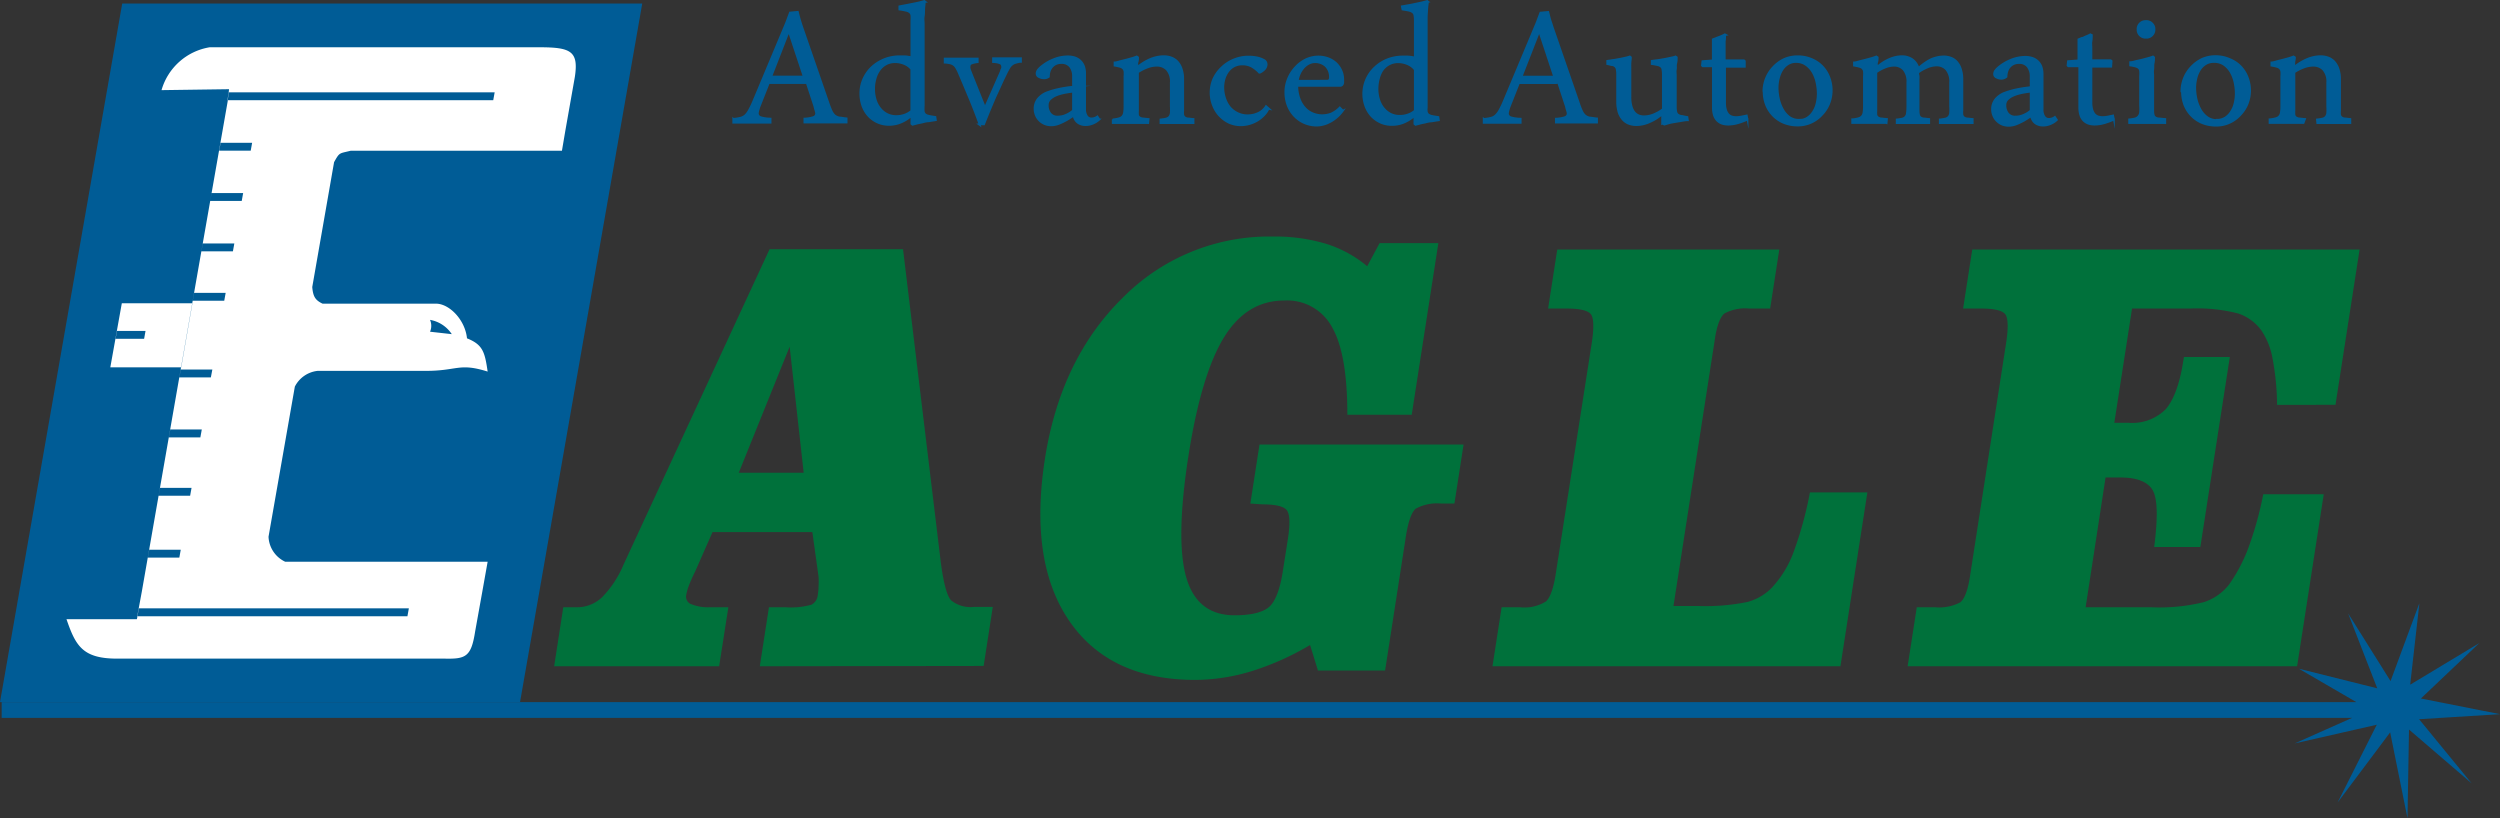
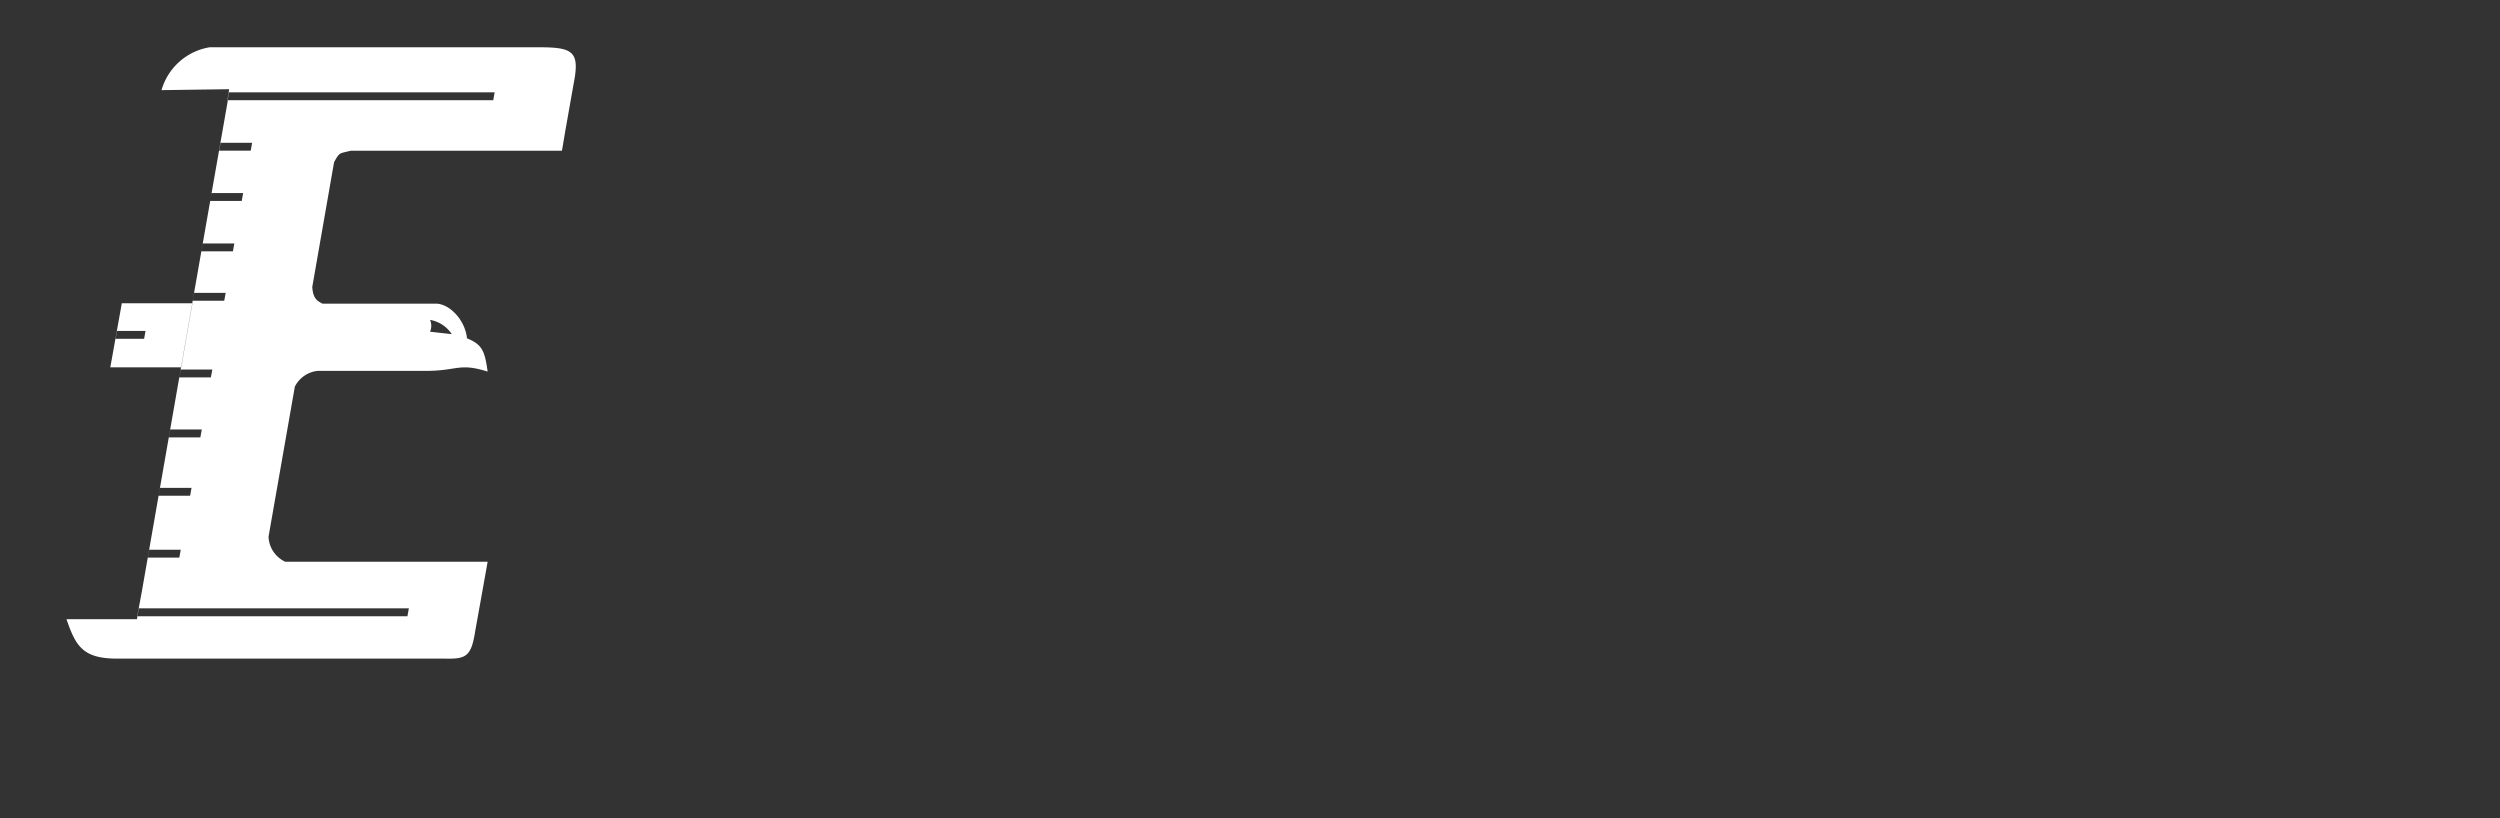
<svg xmlns="http://www.w3.org/2000/svg" viewBox="0 0 317.29 103.85">
  <rect x="0" y="0" width="317.29" height="103.85" fill="#333333" stroke="none" />
  <defs>
    <style>.cls-1,.cls-4{fill:#005c96;}.cls-1,.cls-2,.cls-3,.cls-4{fill-rule:evenodd;}.cls-2{fill:#00713b;}.cls-3{fill:#fff;}.cls-4{stroke:#005c96;stroke-miterlimit:22.93;stroke-width:0.22px;}</style>
  </defs>
  <g data-name="Layer 2" id="Layer_2">
    <g data-name="ͼ" id="_">
-       <polygon points="15.51 0.45 81.51 0.45 66 89.11 0 89.11 15.51 0.45" class="cls-1" />
-       <path d="M102,60l-1.78-16L93.76,60ZM96.43,84.56l1.16-7.49H99.7a9.53,9.53,0,0,0,3.3-.33,1.54,1.54,0,0,0,.79-1.25,7.14,7.14,0,0,0,.1-1.18,10,10,0,0,0,0-1.1l-.79-5.68H90.43L88.2,72.59a18.5,18.5,0,0,0-.8,1.81,6.17,6.17,0,0,0-.32,1.2,1,1,0,0,0,.68,1.09,5.72,5.72,0,0,0,2.36.38h2.32l-1.17,7.49H70.33l1.16-7.49h1.74a4.59,4.59,0,0,0,3.18-1.27,13.08,13.08,0,0,0,2.74-4.17l18.52-40h16.94l4.8,39.8c.35,2.63.78,4.22,1.31,4.77a3.88,3.88,0,0,0,2.84.83H126l-1.16,7.49Zm62.26-20.65,1.16-7.49h25.9l-1.16,7.49h-1.67a5.64,5.64,0,0,0-3.24.65c-.54.44-1,1.73-1.3,3.84l-2.59,16.7h-8.52l-1-3.24a34.53,34.53,0,0,1-7.48,3.34,24.8,24.8,0,0,1-7.09,1.09q-10.87,0-16-7.5t-3.07-20.64q2-12.66,9.89-20.39a26.14,26.14,0,0,1,19-7.74,22.58,22.58,0,0,1,6.77.92,15.13,15.13,0,0,1,5.23,2.85l1.57-2.93h7.46l-3.38,21.78H171c0-5.09-.62-8.76-1.91-11.06A6.47,6.47,0,0,0,163,38.14c-3.19,0-5.73,1.56-7.65,4.67S151.89,51,150.81,58s-1.17,12.2-.23,15.37,3,4.72,6.11,4.72c2.05,0,3.49-.35,4.31-1s1.45-2.24,1.81-4.59l.63-4c.31-2,.27-3.24-.12-3.74s-1.42-.75-3.1-.75Zm67.13-32.24-1.16,7.49H222a5.53,5.53,0,0,0-3.13.62c-.54.41-1,1.57-1.26,3.49l-.06.38-5.16,33.26h3.14a26.55,26.55,0,0,0,6.24-.51,6.73,6.73,0,0,0,3.13-1.84,13.38,13.38,0,0,0,2.7-4.4,46.81,46.81,0,0,0,2.11-7.67H237l-3.42,22.07H189.42l1.16-7.49h2.35a5.14,5.14,0,0,0,3.28-.74c.54-.48,1-1.76,1.29-3.82L202,43.65c.32-2,.28-3.31-.1-3.78s-1.4-.71-3.07-.71h-2.35l1.16-7.49Zm73.65,0-3.06,19.71H289a33.8,33.8,0,0,0-.6-6A9.2,9.2,0,0,0,287,41.93a6,6,0,0,0-2.92-2.14,20.62,20.62,0,0,0-6.09-.63h-7.4l-2.25,14.5h1.81a6,6,0,0,0,4.72-1.73c1-1.16,1.78-3.21,2.23-6.16l.08-.46H283l-3.74,24.11h-5.86c.48-3.69.43-6.08-.17-7.17s-2-1.65-4.13-1.65h-1.87L264.7,77.07H273a23.49,23.49,0,0,0,6.74-.66,6.68,6.68,0,0,0,3.17-2.23,20.49,20.49,0,0,0,2.43-4.61,43.48,43.48,0,0,0,1.9-6.84h7.68l-3.38,21.83H242.11l1.16-7.49h2.35a5.68,5.68,0,0,0,3.16-.62c.55-.4,1-1.6,1.28-3.54l.06-.4,4.47-28.86c.32-2,.28-3.31-.1-3.78s-1.4-.71-3.05-.71h-2.29l1.16-7.49Z" class="cls-2" />
-       <polygon points="307.25 88.65 317.29 90.64 307.02 91.28 313.69 99.42 305.74 92.59 305.55 103.85 303.35 92.95 296.68 101.85 301.65 91.98 291.24 94.35 298.52 91.11 0.21 91.11 0.21 89.11 299.06 89.11 291.76 84.87 301.71 87.36 298.01 77.84 303.4 86.44 307.06 76.55 305.89 86.9 314.67 81.61 307.25 88.65" class="cls-1" />
      <path d="M24.41,38.49H15.46L14,46.62h9l1.42-8.13Zm-7,39.75.19-1L18,75.08l6.4-36.59L28.89,12.9l.18-1.58-8.57.12A7.64,7.64,0,0,1,26.61,6H68.45c4,0,5,.49,4.51,3.75l-1.22,6.9-.42,2.48-26.8,0c-1.49.37-1.41.18-2.12,1.45L39.63,36.43c.1,1.22.4,1.68,1.31,2.11h14.4c1.65,0,3.68,2,3.93,4.4,2,.8,2.26,1.71,2.62,4.22-3.68-1.16-3.82-.06-8-.09H40.31a3.68,3.68,0,0,0-2.89,2L34.08,68.12a3.67,3.67,0,0,0,2.11,3.17h25.7l-.69,3.87-.9,5c-.49,3.16-1.17,3.49-3.81,3.43H14.86c-4.38,0-5.26-1.63-6.42-5h8.93l.07-.31ZM54.58,40.6a1.9,1.9,0,0,1,0,1.5l2.76.31a4.17,4.17,0,0,0-2.74-1.81ZM29,11.72l-.12,1H62.6l.18-1ZM17.63,77.21l-.19,1H51.71l.18-1ZM28,18.12l-.18,1h4l.18-1ZM26.86,24.5l-.18,1h4l.18-1Zm-1.12,6.4-.18,1h4l.18-1Zm-1.1,6.27-.18,1h4l.18-1Zm-1.7,9.73-.18,1h4l.19-1Zm-1.33,7.61-.18,1h4l.18-1Zm-1.3,7.41-.18,1h4l.18-1Zm-1.37,7.85-.18,1h4l.18-1ZM14.85,42h3.62l-.18,1H14.67Z" class="cls-3" />
-       <path d="M102.31,10.54H97.58l-1.11,2.81a4.66,4.66,0,0,0-.29,1,.52.52,0,0,0,.36.52,4.57,4.57,0,0,0,1.26.18l0,.53H96.56l-1.31,0-1.09,0h-1.1l0-.5a4.73,4.73,0,0,0,.91-.14,1.37,1.37,0,0,0,.63-.33,2.78,2.78,0,0,0,.49-.69,11,11,0,0,0,.55-1.16l4.07-9.72c.12-.29.21-.54.29-.76s.17-.44.26-.69l1-.09c.11.46.22.88.34,1.26s.23.73.33,1l3.23,9.34a10.45,10.45,0,0,0,.39,1,1.86,1.86,0,0,0,.4.55,1.45,1.45,0,0,0,.59.26c.23,0,.54.08.91.11l0,.53H106l-1.46,0-1.22,0h-1.23l0-.5a4.38,4.38,0,0,0,1.14-.19.5.5,0,0,0,.35-.5,3.28,3.28,0,0,0-.09-.37,2.8,2.8,0,0,1-.12-.46l-1-3.05Zm-4.42-.83H102L100.11,4,97.89,9.71ZM117.37.23c0,.24-.05.53-.07.85s0,.65-.06,1,0,.63,0,.92,0,.51,0,.68v9.81a3.65,3.65,0,0,0,0,.65.59.59,0,0,0,.2.37,1.15,1.15,0,0,0,.47.19c.2.05.47.09.81.14l.06.41-.93.15c-.31,0-.6.1-.87.16s-.51.1-.72.16l-.45.12-.14-.12v-1a4.82,4.82,0,0,1-1.42.87,3.92,3.92,0,0,1-1.42.26,3.51,3.51,0,0,1-1.41-.28,3.59,3.59,0,0,1-1.16-.8,3.79,3.79,0,0,1-.78-1.25,4.56,4.56,0,0,1-.29-1.64,4.43,4.43,0,0,1,.4-1.9,4.68,4.68,0,0,1,1.07-1.49,5.18,5.18,0,0,1,3.53-1.35c.14,0,.35,0,.64,0a4.88,4.88,0,0,1,.84.13V2.58a3.67,3.67,0,0,0,0-.64.63.63,0,0,0-.21-.37,1.19,1.19,0,0,0-.48-.21,8.47,8.47,0,0,0-.84-.15l0-.41,1-.19,1-.2c.29-.06.54-.11.74-.17l.44-.12.14.11Zm-1.71,8.54a2.27,2.27,0,0,0-.93-.66,3,3,0,0,0-1.11-.22,2.38,2.38,0,0,0-1.19.29,2.51,2.51,0,0,0-.83.76,3.19,3.19,0,0,0-.49,1.09,4.47,4.47,0,0,0-.17,1.27,4.57,4.57,0,0,0,.18,1.29,3.18,3.18,0,0,0,.54,1.09,2.68,2.68,0,0,0,.88.76,2.48,2.48,0,0,0,1.2.29,3.06,3.06,0,0,0,1.08-.18,2.88,2.88,0,0,0,.84-.48V8.77Zm8.69,7.1c-.41-1.15-.84-2.26-1.29-3.34s-.89-2.13-1.35-3.2a4.43,4.43,0,0,0-.34-.69,1.14,1.14,0,0,0-.8-.6,4.52,4.52,0,0,0-.68-.09l0-.52h4.2l0,.46a3,3,0,0,0-.8.18.35.35,0,0,0-.23.34.79.79,0,0,0,0,.28,3.79,3.79,0,0,0,.12.36l1.83,4.58L127.05,9c0-.12.09-.24.13-.34a.91.91,0,0,0,0-.26.42.42,0,0,0-.25-.36,2.58,2.58,0,0,0-.9-.16l0-.49h3.55l0,.46c-.28,0-.51.09-.68.13a1.2,1.2,0,0,0-.45.23,1.4,1.4,0,0,0-.35.4c-.1.17-.23.4-.37.69s-.36.73-.57,1.19-.45,1-.69,1.51-.5,1.15-.77,1.79-.53,1.3-.81,2l-.65,0ZM136.18,11a1.54,1.54,0,0,0,0-.24V9.7a2,2,0,0,0-.35-1.21A1.33,1.33,0,0,0,134.71,8a1.59,1.59,0,0,0-.72.15,1.57,1.57,0,0,0-.49.39,1.66,1.66,0,0,0-.29.56,2.37,2.37,0,0,0-.09.65,1,1,0,0,1-.64.19,1.36,1.36,0,0,1-.62-.16.48.48,0,0,1-.3-.46.79.79,0,0,1,.18-.47,2.69,2.69,0,0,1,.48-.47,5.71,5.71,0,0,1,1.39-.82,4.86,4.86,0,0,1,1.9-.41,3,3,0,0,1,.86.12,1.92,1.92,0,0,1,.7.39,1.86,1.86,0,0,1,.48.68,2.7,2.7,0,0,1,.17,1c0,.58,0,1.24,0,2s0,1.59,0,2.51a1.55,1.55,0,0,0,.22.87.67.67,0,0,0,.6.31,1.3,1.3,0,0,0,.74-.26l.26.39a2.63,2.63,0,0,1-.8.52,2.38,2.38,0,0,1-1,.2,1.68,1.68,0,0,1-.92-.27,1.37,1.37,0,0,1-.56-.92l-.45.29a6.19,6.19,0,0,1-.7.41,6.31,6.31,0,0,1-.83.37,2.68,2.68,0,0,1-.85.15,2.18,2.18,0,0,1-.87-.17,2,2,0,0,1-.67-.46,2,2,0,0,1-.44-.68,2.15,2.15,0,0,1-.15-.8,2,2,0,0,1,.42-1.26,2.82,2.82,0,0,1,1.12-.81,11.69,11.69,0,0,1,1.36-.41,16.36,16.36,0,0,1,2-.32Zm0,3c0-.4,0-.8,0-1.18s0-.77,0-1.17c-.26,0-.52.06-.79.1s-.52.1-.78.17a4.3,4.3,0,0,0-.71.26,2.27,2.27,0,0,0-.56.37,1,1,0,0,0-.36.82,1.62,1.62,0,0,0,.31,1,1.12,1.12,0,0,0,1,.42,2.43,2.43,0,0,0,1-.22,3.32,3.32,0,0,0,.92-.58Zm9.4,1.62h-1l-1.25,0-1.11,0h-1l0-.47a3.92,3.92,0,0,0,.77-.13.9.9,0,0,0,.46-.26,1,1,0,0,0,.21-.5,5.21,5.21,0,0,0,.05-.87V9.68a3.48,3.48,0,0,0,0-.63.68.68,0,0,0-.18-.36.81.81,0,0,0-.39-.21q-.27-.08-.69-.15l0-.41c.24,0,.5-.1.76-.17l.8-.2.72-.2c.22-.07.4-.13.54-.19l.17.12c0,.2,0,.4-.07.6s0,.4,0,.6a6.44,6.44,0,0,1,1.64-1,4.5,4.5,0,0,1,1.66-.35,2.83,2.83,0,0,1,1,.17,2,2,0,0,1,.78.52,2.59,2.59,0,0,1,.52.91,4,4,0,0,1,.2,1.34V14a2.75,2.75,0,0,0,0,.55.56.56,0,0,0,.18.32.74.74,0,0,0,.4.16c.18,0,.42.05.73.07l0,.53h-1l-1.23,0-1.07,0h-.9l0-.47a6,6,0,0,0,.71-.11.86.86,0,0,0,.42-.24,1,1,0,0,0,.18-.47,6.42,6.42,0,0,0,0-.85v-3a2.26,2.26,0,0,0-.51-1.65,1.73,1.73,0,0,0-1.27-.5,3.38,3.38,0,0,0-1.16.22,5.85,5.85,0,0,0-1.22.62V14a4,4,0,0,0,0,.55.45.45,0,0,0,.18.32.86.86,0,0,0,.42.16c.18,0,.43.05.75.07l-.05.53ZM161,13.81a3.08,3.08,0,0,1-.63.88,4.13,4.13,0,0,1-.85.66,4.42,4.42,0,0,1-1,.41,4.13,4.13,0,0,1-1,.14,3.68,3.68,0,0,1-1.57-.33,4,4,0,0,1-2-2.19A4.44,4.44,0,0,1,154,10a4.71,4.71,0,0,1,1.07-1.47,4.93,4.93,0,0,1,3.39-1.35,5.17,5.17,0,0,1,1,.09,3.11,3.11,0,0,1,.94.33.59.59,0,0,1,.28.26.8.8,0,0,1,.08.33,1,1,0,0,1-.2.54,1.9,1.9,0,0,1-.66.5h-.08a4,4,0,0,0-1-.79,2.39,2.39,0,0,0-1.13-.26,2.17,2.17,0,0,0-1.81.89,3.17,3.17,0,0,0-.46.92,3.92,3.92,0,0,0-.16,1.08,4.33,4.33,0,0,0,.21,1.35,3.63,3.63,0,0,0,.59,1.14,3.05,3.05,0,0,0,1,.78,2.86,2.86,0,0,0,1.3.29,3.17,3.17,0,0,0,1.32-.29,2.27,2.27,0,0,0,1-.88l.42.37Zm9.46.22a4.81,4.81,0,0,1-.95,1,4.32,4.32,0,0,1-.93.57,3.41,3.41,0,0,1-.82.27,3.06,3.06,0,0,1-.58.07,3.88,3.88,0,0,1-2.93-1.23,4.09,4.09,0,0,1-.83-1.34,4.62,4.62,0,0,1-.29-1.63,4.38,4.38,0,0,1,.35-1.78,4.69,4.69,0,0,1,.93-1.44,4.3,4.3,0,0,1,1.34-1,3.73,3.73,0,0,1,1.56-.35,3.61,3.61,0,0,1,1.23.21,3.09,3.09,0,0,1,1,.59,3,3,0,0,1,.68.93,2.79,2.79,0,0,1,.26,1.21v.4c-.05.26-.18.39-.4.39h-5.43a4.73,4.73,0,0,0,.31,1.7,3.44,3.44,0,0,0,.73,1.16,2.73,2.73,0,0,0,1,.65,3.12,3.12,0,0,0,1.11.21,3.26,3.26,0,0,0,1.12-.2,3.41,3.41,0,0,0,1.12-.79l.4.41Zm-2.13-3.79c.19,0,.32,0,.37-.11a.56.56,0,0,0,.09-.36,2,2,0,0,0-.13-.73,1.84,1.84,0,0,0-.37-.6,1.7,1.7,0,0,0-.61-.4,2,2,0,0,0-.8-.15,1.73,1.73,0,0,0-.69.16,2.34,2.34,0,0,0-.65.46,3,3,0,0,0-.52.74,3.28,3.28,0,0,0-.31,1Zm12.89-10c0,.24-.06.53-.08.85l-.06,1c0,.32,0,.63,0,.92s0,.51,0,.68v9.81a3.48,3.48,0,0,0,0,.65.59.59,0,0,0,.2.37,1.1,1.1,0,0,0,.46.19c.2.05.48.09.82.14l.06.41-.93.15c-.32,0-.61.1-.88.16a7,7,0,0,0-.71.16l-.45.12-.14-.12v-1a5,5,0,0,1-1.42.87,4,4,0,0,1-1.43.26,3.51,3.51,0,0,1-1.41-.28,3.71,3.71,0,0,1-1.16-.8,3.79,3.79,0,0,1-.78-1.25,4.6,4.6,0,0,1,1.19-5,5,5,0,0,1,1.58-1,5.28,5.28,0,0,1,2-.36c.13,0,.34,0,.63,0a5,5,0,0,1,.85.13V2.58a3.52,3.52,0,0,0-.05-.64.58.58,0,0,0-.21-.37,1.21,1.21,0,0,0-.47-.21q-.31-.07-.84-.15L177.91.8,179,.61l.95-.2c.3-.06.54-.11.75-.17l.44-.12.14.11Zm-1.71,8.54a2.3,2.3,0,0,0-.94-.66,3,3,0,0,0-1.1-.22,2.36,2.36,0,0,0-1.19.29,2.45,2.45,0,0,0-.84.76A3.39,3.39,0,0,0,175,10a4.86,4.86,0,0,0-.17,1.27,4.57,4.57,0,0,0,.18,1.29,3.18,3.18,0,0,0,.54,1.09,2.78,2.78,0,0,0,.88.76,2.52,2.52,0,0,0,1.21.29,3.06,3.06,0,0,0,1.08-.18,2.88,2.88,0,0,0,.84-.48V8.77Zm18,1.77h-4.73l-1.11,2.81a4.66,4.66,0,0,0-.29,1,.53.53,0,0,0,.35.52,4.73,4.73,0,0,0,1.27.18l0,.53H191.8l-1.31,0-1.09,0h-1.1l0-.5a4.73,4.73,0,0,0,.91-.14,1.29,1.29,0,0,0,.62-.33,2.56,2.56,0,0,0,.5-.69,11,11,0,0,0,.55-1.16l4.07-9.72c.12-.29.21-.54.29-.76s.17-.44.26-.69l1-.09c.11.46.21.88.34,1.26s.23.73.33,1l3.23,9.34a8.27,8.27,0,0,0,.39,1,1.7,1.7,0,0,0,.4.55,1.41,1.41,0,0,0,.58.26c.24,0,.55.08.92.11l0,.53h-1.32l-1.46,0-1.22,0h-1.23l0-.5a4.39,4.39,0,0,0,1.15-.19.5.5,0,0,0,.35-.5,3.28,3.28,0,0,0-.09-.37,2.8,2.8,0,0,1-.12-.46l-1-3.05Zm-4.42-.83h4.15L195.35,4l-2.22,5.69Zm17.86,6c0-.17,0-.37,0-.61s0-.43,0-.6a5.93,5.93,0,0,1-1.6,1,4.08,4.08,0,0,1-1.64.37,2.8,2.8,0,0,1-1-.17,1.93,1.93,0,0,1-.77-.54,2.6,2.6,0,0,1-.52-.93,4.71,4.71,0,0,1-.18-1.38V9.46a3.48,3.48,0,0,0-.05-.63.64.64,0,0,0-.17-.36.73.73,0,0,0-.38-.2c-.17,0-.39-.09-.66-.14l0-.41.9-.13.84-.15.68-.15a3.93,3.93,0,0,0,.45-.13l.14.11c0,.24-.05.5-.06.77s0,.54,0,.8,0,.5,0,.74,0,.43,0,.61v2.14a4.2,4.2,0,0,0,.14,1.15,2.18,2.18,0,0,0,.36.75,1.45,1.45,0,0,0,.55.41,1.85,1.85,0,0,0,.67.12,3.21,3.21,0,0,0,1.22-.25,5.18,5.18,0,0,0,1.17-.66V9.46a3.48,3.48,0,0,0-.05-.63.54.54,0,0,0-.18-.36.82.82,0,0,0-.43-.2,7.42,7.42,0,0,0-.75-.14l0-.41,1-.13.89-.16.7-.15a2,2,0,0,0,.43-.12l.16.11c0,.24,0,.5-.07.77s0,.54-.05.79,0,.51,0,.74,0,.44,0,.61v3.34a3.44,3.44,0,0,0,.05.64.63.63,0,0,0,.19.36,1.06,1.06,0,0,0,.44.19c.19,0,.45.09.79.14l.06.41c-.29,0-.58.06-.89.11l-.86.14c-.28.05-.52.1-.74.16l-.51.15L211,15.7Zm8-11.27c0,.23,0,.5-.05.8l0,.91c0,.3,0,.59,0,.85s0,.48,0,.64l2.44,0,.11.1,0,.73h-2.51V13a3.22,3.22,0,0,0,.11.91,1.51,1.51,0,0,0,.3.58,1.09,1.09,0,0,0,.45.29,2,2,0,0,0,.56.08,3.9,3.9,0,0,0,.65-.07l.68-.14.1.53a8.51,8.51,0,0,1-1.2.45,4.69,4.69,0,0,1-1.25.19,2.63,2.63,0,0,1-.76-.11,1.63,1.63,0,0,1-.62-.37,1.74,1.74,0,0,1-.42-.67,3.17,3.17,0,0,1-.15-1V12.44c0-.38,0-.89,0-1.53V8.42h-1.29l-.1-.1.06-.56,1.32-.1V6.46c0-.25,0-.49,0-.75s0-.49,0-.72c.15-.06.3-.11.45-.18l.45-.17.38-.16.25-.13.15.08Zm4.85,7.19a4.65,4.65,0,0,1,.34-1.74,4.53,4.53,0,0,1,.92-1.41,4.57,4.57,0,0,1,1.37-1,4.2,4.2,0,0,1,1.7-.35,4.4,4.4,0,0,1,1.77.34,4,4,0,0,1,1.37.91,4.08,4.08,0,0,1,.88,1.37,4.64,4.64,0,0,1,0,3.41,4.36,4.36,0,0,1-.92,1.41,4.1,4.1,0,0,1-1.38,1,4,4,0,0,1-1.69.35,4.59,4.59,0,0,1-1.78-.33,4.09,4.09,0,0,1-1.36-.92,4.14,4.14,0,0,1-.88-1.36,4.63,4.63,0,0,1-.31-1.67Zm4.51,3.58a1.9,1.9,0,0,0,1.08-.3,2.51,2.51,0,0,0,.74-.78,3.24,3.24,0,0,0,.43-1.06,5.2,5.2,0,0,0,.14-1.17,6.81,6.81,0,0,0-.15-1.4,4.48,4.48,0,0,0-.48-1.3,3,3,0,0,0-.85-.95A2.12,2.12,0,0,0,228,7.87a1.91,1.91,0,0,0-1.09.29,2.28,2.28,0,0,0-.74.77,3.56,3.56,0,0,0-.42,1.06,5.2,5.2,0,0,0-.14,1.17,6.63,6.63,0,0,0,.16,1.37,4.87,4.87,0,0,0,.49,1.31,2.94,2.94,0,0,0,.85,1A2,2,0,0,0,228.35,15.2Z" class="cls-4" />
-       <path d="M239.39,15.61h-1l-1.26,0-1.11,0h-.95l0-.47a3.92,3.92,0,0,0,.77-.13.9.9,0,0,0,.46-.26.92.92,0,0,0,.21-.5,5.21,5.21,0,0,0,.05-.87V9.68a3.48,3.48,0,0,0,0-.63.68.68,0,0,0-.18-.36.81.81,0,0,0-.39-.21q-.27-.08-.69-.15l0-.41c.24,0,.5-.1.77-.17l.79-.2.73-.2c.22-.07.4-.13.54-.19l.18.12c0,.2,0,.4-.07.6s0,.4,0,.6a5.86,5.86,0,0,1,1.56-1,4.12,4.12,0,0,1,1.58-.35,2.38,2.38,0,0,1,1.27.35,2.15,2.15,0,0,1,.84,1.14A7.07,7.07,0,0,1,245,7.55a4.15,4.15,0,0,1,1.7-.39,2.59,2.59,0,0,1,.92.17,1.85,1.85,0,0,1,.75.52,2.56,2.56,0,0,1,.5.91,4.32,4.32,0,0,1,.19,1.34V14a2.75,2.75,0,0,0,0,.55.56.56,0,0,0,.18.32.78.78,0,0,0,.4.16c.19,0,.42.05.73.07l0,.53h-1l-1.22,0-1.06,0h-.9l0-.47a6,6,0,0,0,.71-.11.86.86,0,0,0,.42-.24,1,1,0,0,0,.18-.47,6.42,6.42,0,0,0,0-.85v-3A2.36,2.36,0,0,0,247,8.81a1.61,1.61,0,0,0-1.22-.5,3.06,3.06,0,0,0-1.13.24,6,6,0,0,0-1.2.66c0,.13,0,.26.05.41a3,3,0,0,1,0,.43V14a2.64,2.64,0,0,0,.05.55.58.58,0,0,0,.17.32.82.82,0,0,0,.41.16c.18,0,.42.05.72.07l0,.53h-1l-1.22,0-1,0h-.91l0-.47a6.36,6.36,0,0,0,.71-.11.79.79,0,0,0,.41-.24.88.88,0,0,0,.18-.47,6.14,6.14,0,0,0,.05-.85v-3a2.36,2.36,0,0,0-.48-1.65,1.6,1.6,0,0,0-1.21-.5,3,3,0,0,0-1.08.22,5.23,5.23,0,0,0-1.16.62V14a4,4,0,0,0,0,.55.49.49,0,0,0,.18.32.9.9,0,0,0,.42.16c.18,0,.43.05.75.07l-.05.53ZM257.72,11a1.54,1.54,0,0,0,0-.24V9.7a2,2,0,0,0-.36-1.21A1.3,1.3,0,0,0,256.25,8a1.59,1.59,0,0,0-.72.15,1.57,1.57,0,0,0-.49.39,1.66,1.66,0,0,0-.29.56,2.37,2.37,0,0,0-.09.65A1,1,0,0,1,254,10a1.36,1.36,0,0,1-.62-.16.48.48,0,0,1-.3-.46.79.79,0,0,1,.18-.47,2.69,2.69,0,0,1,.48-.47,5.71,5.71,0,0,1,1.39-.82,4.86,4.86,0,0,1,1.9-.41,3,3,0,0,1,.86.12,1.92,1.92,0,0,1,.7.39,1.86,1.86,0,0,1,.48.68,2.7,2.7,0,0,1,.17,1c0,.58,0,1.24,0,2s0,1.59,0,2.51a1.55,1.55,0,0,0,.22.87.67.67,0,0,0,.6.31,1.3,1.3,0,0,0,.74-.26l.26.39a2.63,2.63,0,0,1-.8.52,2.38,2.38,0,0,1-1,.2,1.68,1.68,0,0,1-.92-.27,1.37,1.37,0,0,1-.56-.92l-.45.29a6.19,6.19,0,0,1-.7.41,7,7,0,0,1-.83.37,2.72,2.72,0,0,1-.85.15,2.26,2.26,0,0,1-.88-.17,2.06,2.06,0,0,1-.66-.46,1.9,1.9,0,0,1-.44-.68,2.15,2.15,0,0,1-.15-.8,2,2,0,0,1,.42-1.26,2.82,2.82,0,0,1,1.12-.81,11.69,11.69,0,0,1,1.36-.41,16.36,16.36,0,0,1,2-.32Zm0,3c0-.4,0-.8,0-1.18s0-.77,0-1.17c-.26,0-.53.06-.79.1s-.52.1-.78.17a4.3,4.3,0,0,0-.71.26,2.27,2.27,0,0,0-.56.37,1,1,0,0,0-.36.82,1.62,1.62,0,0,0,.31,1,1.12,1.12,0,0,0,1,.42,2.35,2.35,0,0,0,1-.22,3.22,3.22,0,0,0,.93-.58Zm7.77-9.56c0,.23,0,.5-.05.8s0,.61,0,.91,0,.59,0,.85,0,.48,0,.64l2.44,0,.12.1-.05.73h-2.51V13a3.22,3.22,0,0,0,.11.91,1.67,1.67,0,0,0,.3.58,1.09,1.09,0,0,0,.45.29,2,2,0,0,0,.56.08,3.9,3.9,0,0,0,.66-.07l.67-.14.1.53a8.07,8.07,0,0,1-1.2.45,4.62,4.62,0,0,1-1.24.19,2.7,2.7,0,0,1-.77-.11,1.71,1.71,0,0,1-.62-.37,1.74,1.74,0,0,1-.42-.67,3.17,3.17,0,0,1-.15-1V12.44c0-.38,0-.89,0-1.53V8.42H262.5l-.1-.1.06-.56,1.32-.1V5.71c0-.25,0-.49,0-.72l.44-.18c.16,0,.3-.11.45-.17l.38-.16.25-.13.16.08Zm9.19,11.18h-1.11l-1.33,0-1.09,0h-.93l0-.47a4.91,4.91,0,0,0,.75-.12.86.86,0,0,0,.43-.27.92.92,0,0,0,.21-.5,6.3,6.3,0,0,0,0-.86V9.63a3.48,3.48,0,0,0,0-.63.58.58,0,0,0-.17-.35.94.94,0,0,0-.4-.2,4.84,4.84,0,0,0-.69-.14l0-.42c.3,0,.59-.12.89-.18s.59-.13.85-.2.49-.13.7-.19a3.31,3.31,0,0,0,.46-.16l.14.11c0,.24,0,.5-.06.77s0,.53-.05.79,0,.51,0,.75,0,.43,0,.6V14a2.64,2.64,0,0,0,.05.55.52.52,0,0,0,.19.32.94.94,0,0,0,.45.16c.2,0,.48.05.84.07l0,.53ZM271.29,3.73a1,1,0,0,1,.29-.76,1,1,0,0,1,.77-.3,1,1,0,0,1,.79.3,1,1,0,0,1,.3.76,1,1,0,0,1-.3.76,1,1,0,0,1-.79.3,1,1,0,0,1-.77-.3,1,1,0,0,1-.29-.76Zm5.56,7.89a4.65,4.65,0,0,1,.34-1.74,4.53,4.53,0,0,1,.92-1.41,4.57,4.57,0,0,1,1.37-1,4.2,4.2,0,0,1,1.7-.35A4.4,4.4,0,0,1,283,7.5a4,4,0,0,1,1.37.91,4.08,4.08,0,0,1,.88,1.37,4.64,4.64,0,0,1,0,3.41,4.36,4.36,0,0,1-.92,1.41,4.1,4.1,0,0,1-1.38,1,4,4,0,0,1-1.69.35,4.59,4.59,0,0,1-1.78-.33,4.09,4.09,0,0,1-1.36-.92,4.14,4.14,0,0,1-.88-1.36,4.63,4.63,0,0,1-.31-1.67Zm4.51,3.58a1.9,1.9,0,0,0,1.08-.3,2.4,2.4,0,0,0,.74-.78,3.24,3.24,0,0,0,.43-1.06,5.2,5.2,0,0,0,.14-1.17,6.81,6.81,0,0,0-.15-1.4,4.48,4.48,0,0,0-.48-1.3,3,3,0,0,0-.85-.95A2.12,2.12,0,0,0,281,7.87a1.91,1.91,0,0,0-1.09.29,2.28,2.28,0,0,0-.74.77,3.56,3.56,0,0,0-.42,1.06,5.2,5.2,0,0,0-.14,1.17,6.63,6.63,0,0,0,.16,1.37,4.87,4.87,0,0,0,.49,1.31,2.94,2.94,0,0,0,.85,1,2,2,0,0,0,1.25.39Zm11,.41h-1l-1.26,0-1.11,0h-.95l0-.47a3.92,3.92,0,0,0,.77-.13.9.9,0,0,0,.46-.26.92.92,0,0,0,.21-.5,5.21,5.21,0,0,0,.05-.87V9.68a3.48,3.48,0,0,0,0-.63.68.68,0,0,0-.18-.36.81.81,0,0,0-.39-.21q-.27-.08-.69-.15l0-.41c.24,0,.5-.1.77-.17l.79-.2.72-.2c.22-.07.4-.13.54-.19l.18.12c0,.2-.06.4-.08.6s0,.4,0,.6a6.32,6.32,0,0,1,1.65-1,4.45,4.45,0,0,1,1.65-.35,2.78,2.78,0,0,1,1,.17,2,2,0,0,1,.78.52,2.59,2.59,0,0,1,.52.91,4,4,0,0,1,.2,1.34V14a2.75,2.75,0,0,0,0,.55.56.56,0,0,0,.18.32.78.78,0,0,0,.4.16c.18,0,.42.05.73.07l0,.53h-1l-1.23,0-1.07,0h-.9l-.05-.47a6,6,0,0,0,.71-.11.86.86,0,0,0,.42-.24,1,1,0,0,0,.18-.47,6.42,6.42,0,0,0,0-.85v-3a2.26,2.26,0,0,0-.51-1.65,1.73,1.73,0,0,0-1.27-.5,3.43,3.43,0,0,0-1.16.22,5.85,5.85,0,0,0-1.22.62V14a4,4,0,0,0,0,.55.49.49,0,0,0,.18.32.9.9,0,0,0,.42.16c.18,0,.43.05.75.07Z" class="cls-4" />
    </g>
  </g>
</svg>